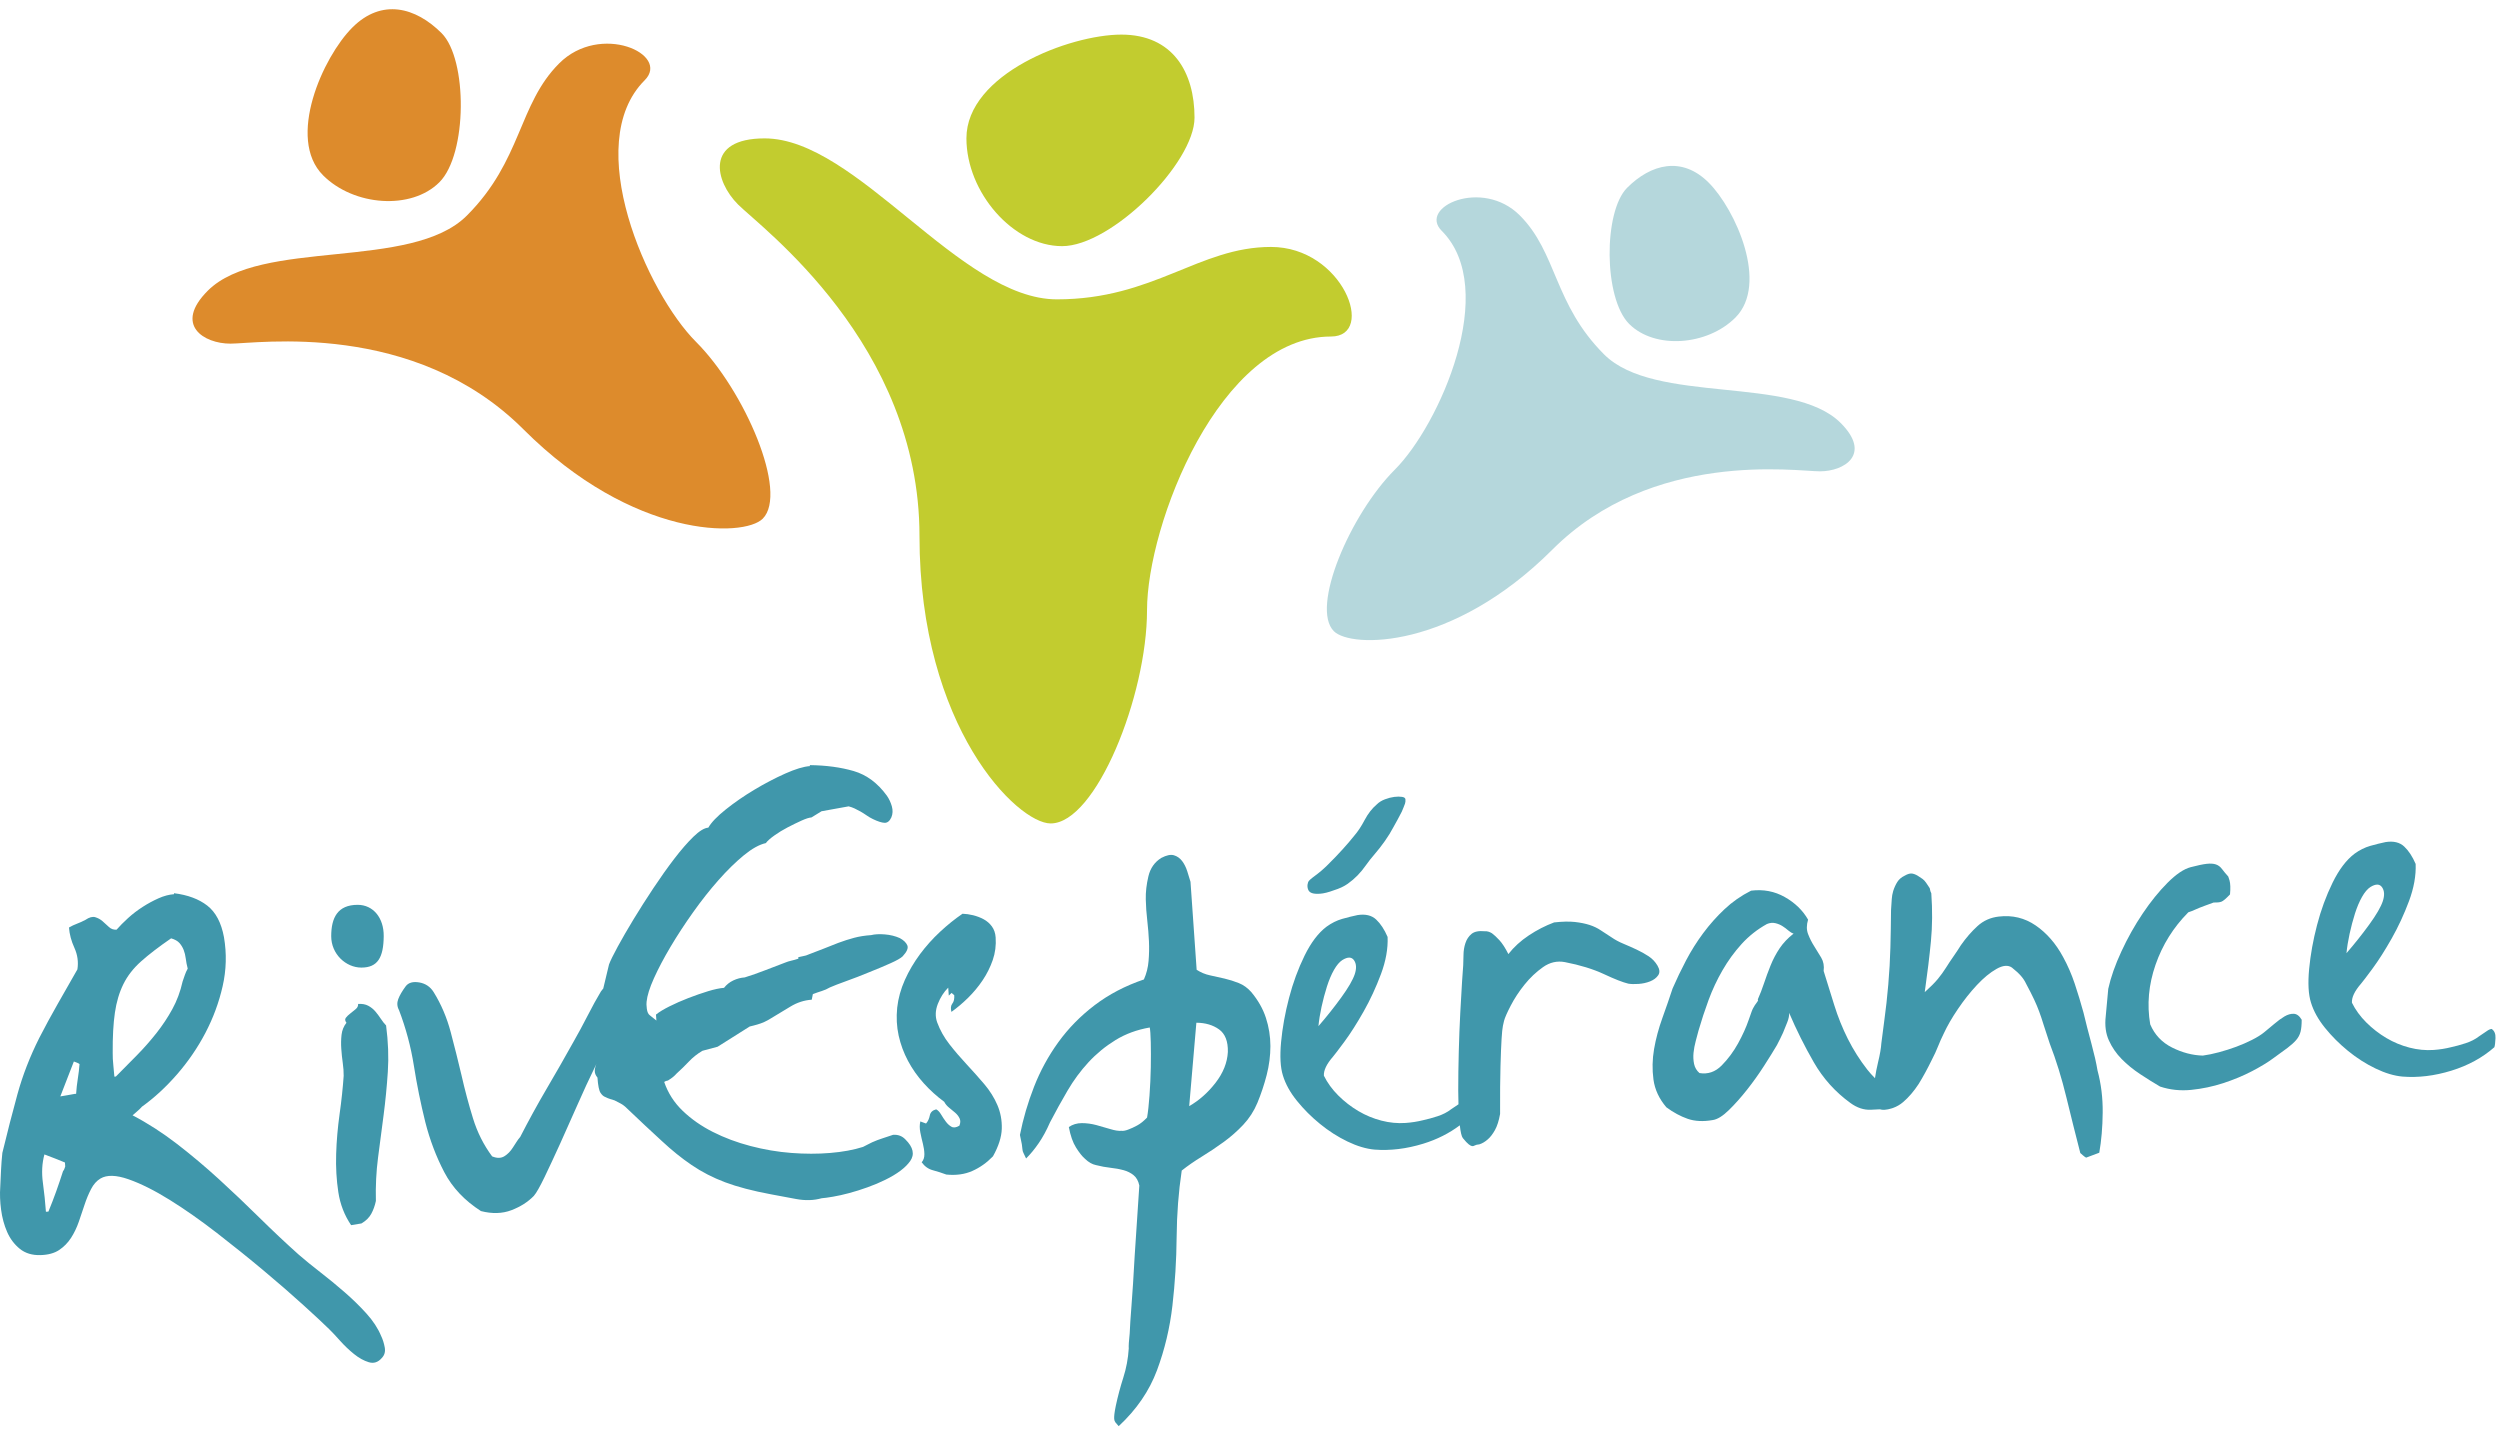
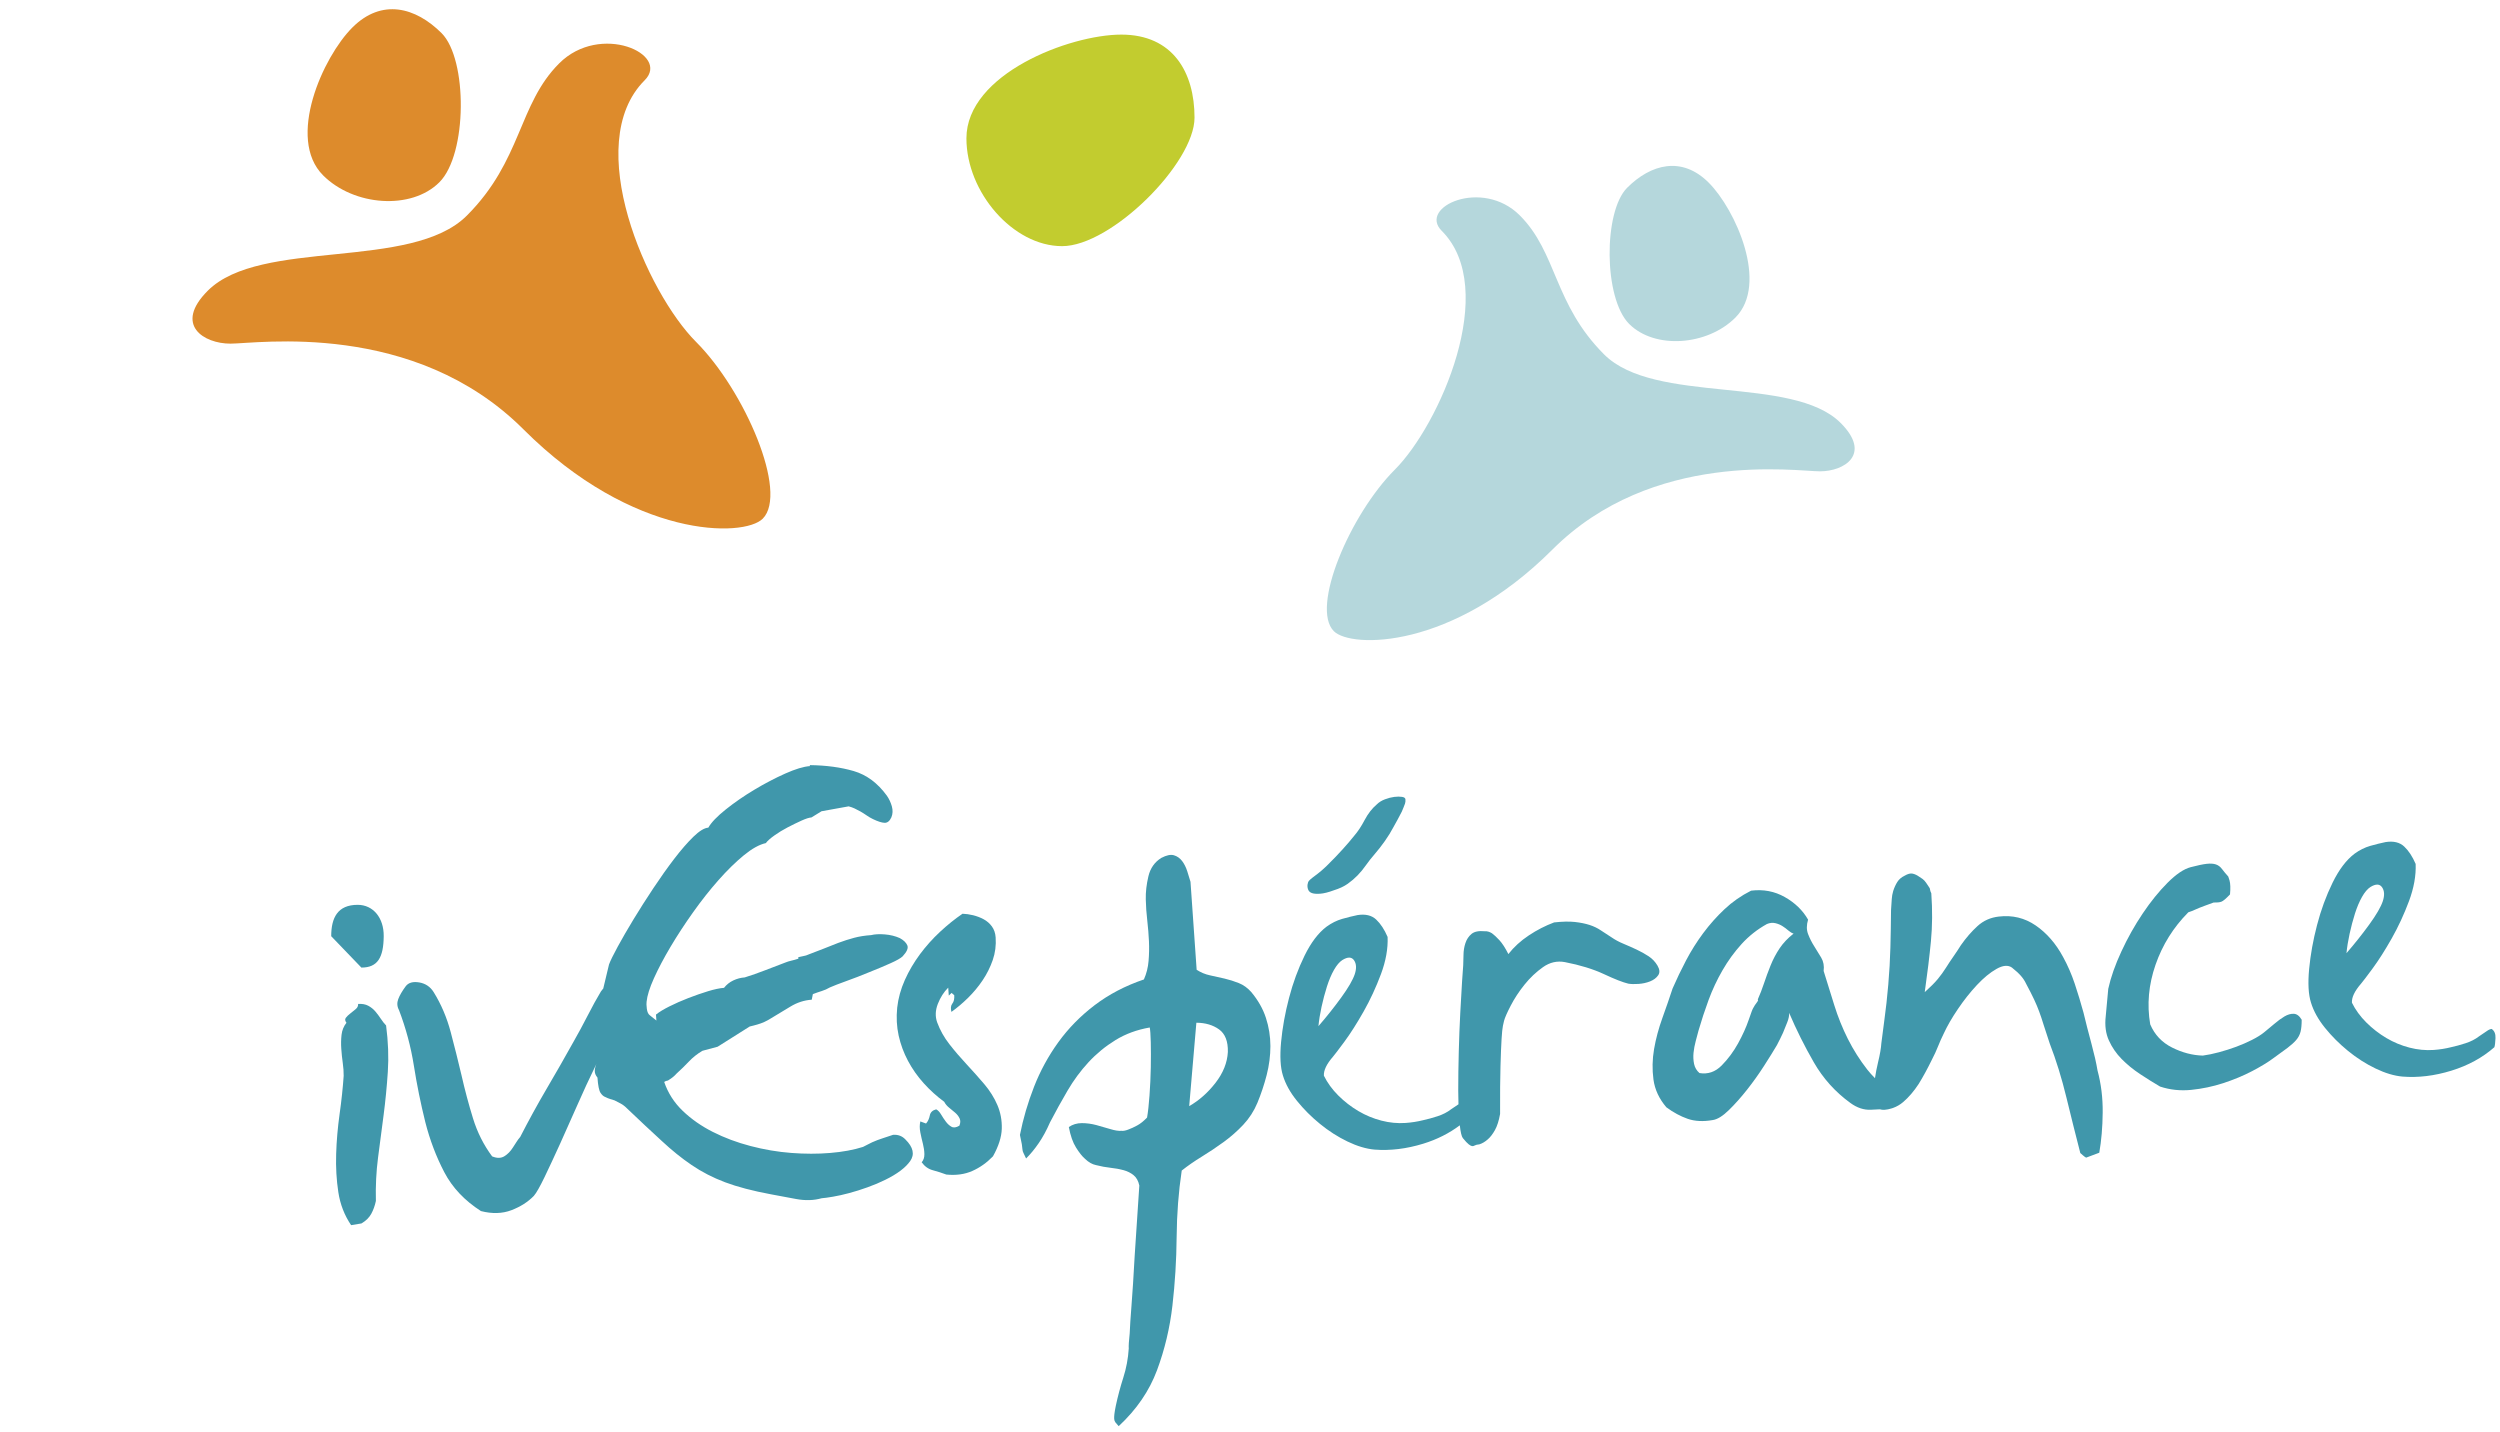
<svg xmlns="http://www.w3.org/2000/svg" width="220px" height="126px" viewBox="0 0 220 126" version="1.1">
  <title>Logo</title>
  <desc>Created with Sketch.</desc>
  <defs />
  <g id="Page-1" stroke="none" stroke-width="1" fill="none" fill-rule="evenodd">
    <g id="Team-Copy" transform="translate(-70, -50)">
      <g id="Logo" transform="translate(70, 50)">
        <path d="M201.854,89.213 C201.589,89.202 201.316,89.28 201.035,89.446 C200.754,89.612 200.453,89.831 200.136,90.103 C199.818,90.375 199.52,90.622 199.243,90.845 C198.965,91.071 198.607,91.294 198.169,91.514 C197.731,91.736 197.269,91.936 196.783,92.117 C196.297,92.297 195.796,92.457 195.278,92.596 C194.761,92.734 194.285,92.834 193.85,92.892 C192.94,92.869 192.035,92.631 191.14,92.182 C190.244,91.732 189.604,91.052 189.219,90.142 C188.921,88.403 189.077,86.658 189.686,84.901 C190.296,83.145 191.258,81.605 192.572,80.282 C192.801,80.207 192.986,80.136 193.128,80.067 C193.27,79.999 193.413,79.937 193.555,79.884 C193.697,79.83 193.861,79.767 194.047,79.696 C194.232,79.624 194.482,79.534 194.797,79.423 C195.09,79.432 195.315,79.409 195.473,79.353 C195.63,79.299 195.886,79.083 196.241,78.707 C196.291,78.176 196.277,77.767 196.199,77.48 C196.16,77.336 196.122,77.222 196.087,77.136 C195.864,76.888 195.681,76.667 195.535,76.472 C195.389,76.277 195.212,76.142 195.002,76.07 C194.791,75.997 194.519,75.979 194.185,76.017 C193.85,76.055 193.381,76.154 192.778,76.312 C192.174,76.473 191.495,76.93 190.742,77.686 C189.989,78.442 189.261,79.342 188.558,80.388 C187.855,81.432 187.229,82.546 186.683,83.726 C186.135,84.907 185.749,86.004 185.527,87.015 L185.303,89.447 C185.212,90.245 185.305,90.949 185.583,91.56 C185.859,92.17 186.234,92.715 186.707,93.195 C187.18,93.675 187.716,94.113 188.315,94.511 C188.915,94.908 189.504,95.277 190.085,95.617 C190.954,95.908 191.87,96.004 192.83,95.909 C193.789,95.812 194.728,95.615 195.645,95.317 C196.561,95.017 197.407,94.666 198.185,94.26 C198.961,93.853 199.587,93.473 200.06,93.118 C200.563,92.76 200.974,92.46 201.295,92.218 C201.614,91.976 201.869,91.746 202.059,91.528 C202.248,91.31 202.378,91.066 202.447,90.797 C202.516,90.53 202.55,90.175 202.549,89.736 C202.35,89.399 202.118,89.225 201.854,89.213" id="Fill-1" fill="#4097AB" />
        <path d="M115.445,78.589 C115.609,78.65 115.852,78.671 116.173,78.647 C116.494,78.625 116.897,78.525 117.384,78.343 C117.87,78.193 118.274,78.003 118.597,77.775 C118.917,77.548 119.207,77.3 119.467,77.033 C119.726,76.766 119.969,76.471 120.196,76.147 C120.422,75.824 120.684,75.492 120.983,75.148 C121.281,74.804 121.577,74.424 121.87,74.009 C122.162,73.593 122.412,73.188 122.62,72.792 C122.88,72.334 123.127,71.877 123.359,71.422 C123.41,71.301 123.458,71.18 123.509,71.06 C123.559,70.939 123.603,70.826 123.64,70.721 C123.676,70.617 123.689,70.491 123.679,70.345 C123.671,70.229 123.571,70.154 123.377,70.124 C123.184,70.093 122.959,70.095 122.697,70.127 C122.436,70.161 122.161,70.231 121.877,70.339 C121.591,70.447 121.352,70.595 121.161,70.785 C120.746,71.136 120.39,71.593 120.092,72.155 C119.794,72.719 119.496,73.172 119.198,73.514 C118.902,73.887 118.557,74.292 118.162,74.729 C117.769,75.168 117.284,75.67 116.708,76.238 C116.406,76.522 116.156,76.737 115.963,76.882 C115.768,77.028 115.608,77.149 115.483,77.246 C115.358,77.343 115.26,77.43 115.193,77.507 C115.125,77.586 115.082,77.698 115.063,77.846 C115.044,77.995 115.062,78.139 115.117,78.282 C115.169,78.426 115.279,78.528 115.445,78.589" id="Fill-3" fill="#4097AB" />
-         <path d="M10.196,94.735 L10.065,94.745 C10.043,94.424 10.01,94.083 9.971,93.719 C9.931,93.355 9.913,92.997 9.918,92.646 C9.908,91.24 9.972,90.064 10.111,89.116 C10.249,88.169 10.498,87.332 10.858,86.603 C11.217,85.875 11.734,85.21 12.411,84.605 C13.085,84.002 13.968,83.325 15.058,82.574 C15.388,82.669 15.63,82.806 15.791,82.984 C15.949,83.164 16.073,83.368 16.163,83.596 C16.251,83.825 16.313,84.076 16.347,84.352 C16.381,84.628 16.438,84.925 16.519,85.24 C16.415,85.424 16.332,85.606 16.272,85.786 C16.211,85.965 16.144,86.161 16.07,86.37 C15.87,87.263 15.567,88.075 15.164,88.807 C14.762,89.539 14.298,90.238 13.773,90.904 C13.248,91.571 12.679,92.218 12.063,92.847 C11.448,93.476 10.825,94.106 10.196,94.735 M6.847,94.925 C6.776,95.37 6.727,95.813 6.699,96.255 L6.567,96.264 C6.365,96.308 6.163,96.343 5.96,96.373 C5.756,96.402 5.54,96.439 5.308,96.484 C5.507,95.971 5.705,95.46 5.904,94.947 C6.102,94.436 6.301,93.924 6.5,93.412 C6.56,93.437 6.643,93.467 6.748,93.505 C6.853,93.541 6.937,93.587 6.999,93.64 C6.969,94.053 6.919,94.482 6.847,94.925 M5.548,103.059 C5.356,103.658 5.156,104.251 4.948,104.836 C4.739,105.422 4.51,106.016 4.26,106.62 L4.041,106.635 C3.984,105.82 3.895,104.968 3.775,104.083 C3.653,103.198 3.698,102.367 3.908,101.59 C4.239,101.715 4.548,101.832 4.834,101.944 C5.119,102.055 5.413,102.175 5.715,102.3 L5.74,102.65 C5.693,102.828 5.63,102.965 5.548,103.059 M33.546,117.58 C33.264,116.896 32.829,116.231 32.242,115.584 C31.655,114.936 31.011,114.307 30.308,113.698 C29.606,113.087 28.899,112.507 28.187,111.956 C27.475,111.405 26.838,110.886 26.276,110.398 C25.152,109.393 24.007,108.316 22.842,107.167 C21.678,106.017 20.494,104.892 19.288,103.789 C18.084,102.688 16.846,101.646 15.577,100.666 C14.306,99.686 13.002,98.846 11.665,98.148 C11.803,98.022 11.941,97.903 12.079,97.79 C12.217,97.677 12.355,97.544 12.491,97.388 C13.579,96.608 14.611,95.657 15.587,94.534 C16.563,93.411 17.394,92.196 18.079,90.889 C18.763,89.581 19.269,88.212 19.593,86.784 C19.918,85.354 19.956,83.917 19.709,82.469 C19.473,81.196 18.984,80.272 18.24,79.693 C17.497,79.116 16.519,78.752 15.308,78.602 L15.315,78.689 C14.877,78.72 14.423,78.84 13.955,79.049 C13.486,79.257 13.02,79.509 12.558,79.805 C12.095,80.102 11.664,80.432 11.264,80.796 C10.865,81.161 10.53,81.5 10.259,81.811 C9.997,81.83 9.771,81.751 9.583,81.573 C9.395,81.396 9.207,81.225 9.02,81.063 C8.833,80.9 8.62,80.784 8.381,80.713 C8.141,80.642 7.853,80.72 7.518,80.949 C7.264,81.084 7.015,81.196 6.773,81.287 C6.53,81.377 6.295,81.489 6.071,81.621 C6.112,82.204 6.27,82.802 6.548,83.411 C6.825,84.022 6.913,84.653 6.812,85.305 C6.238,86.311 5.663,87.318 5.09,88.325 C4.516,89.332 3.97,90.337 3.455,91.34 C2.632,92.98 1.994,94.628 1.537,96.286 C1.081,97.944 0.639,99.666 0.207,101.455 C0.155,101.957 0.117,102.457 0.092,102.957 C0.069,103.457 0.045,103.956 0.022,104.457 C-0.023,105.074 0.001,105.739 0.096,106.451 C0.189,107.162 0.367,107.815 0.628,108.413 C0.889,109.009 1.26,109.503 1.742,109.895 C2.224,110.285 2.83,110.471 3.56,110.449 C4.233,110.431 4.78,110.282 5.199,110.005 C5.619,109.725 5.968,109.371 6.246,108.943 C6.524,108.513 6.754,108.035 6.937,107.509 C7.119,106.986 7.289,106.482 7.446,106.002 C7.603,105.523 7.791,105.069 8.011,104.644 C8.229,104.219 8.508,103.906 8.846,103.707 C9.409,103.375 10.231,103.398 11.311,103.776 C12.393,104.156 13.599,104.76 14.932,105.588 C16.265,106.418 17.651,107.391 19.091,108.505 C20.53,109.621 21.905,110.726 23.212,111.821 C24.52,112.917 25.689,113.932 26.72,114.871 C27.754,115.81 28.506,116.51 28.977,116.976 C29.229,117.222 29.546,117.558 29.927,117.987 C30.309,118.414 30.715,118.802 31.151,119.153 C31.586,119.504 32.021,119.745 32.454,119.875 C32.888,120.006 33.268,119.884 33.593,119.51 C33.839,119.258 33.927,118.943 33.857,118.568 C33.787,118.193 33.683,117.862 33.546,117.58" id="Fill-5" fill="#4097AB" />
        <path d="M206.49,83.879 C206.541,83.348 206.633,82.779 206.766,82.169 C206.899,81.559 207.056,80.969 207.235,80.4 C207.416,79.831 207.623,79.339 207.858,78.927 C208.092,78.516 208.335,78.228 208.588,78.063 C209.065,77.767 209.41,77.773 209.621,78.079 C209.834,78.386 209.855,78.795 209.686,79.304 C209.516,79.816 209.117,80.503 208.49,81.366 C207.861,82.231 207.195,83.068 206.49,83.879 M219.26,90.545 C219.173,90.551 219.073,90.588 218.96,90.654 C218.764,90.784 218.499,90.964 218.163,91.193 C217.83,91.451 217.433,91.655 216.976,91.803 C216.517,91.952 216.086,92.07 215.682,92.157 C215.192,92.28 214.686,92.359 214.161,92.396 C213.462,92.445 212.753,92.377 212.037,92.192 C211.321,92.008 210.641,91.726 210,91.346 C209.359,90.966 208.77,90.509 208.234,89.976 C207.699,89.442 207.278,88.864 206.971,88.24 C206.939,87.774 207.207,87.212 207.776,86.558 C207.911,86.401 208.246,85.961 208.782,85.235 C209.317,84.51 209.878,83.628 210.465,82.591 C211.051,81.554 211.56,80.456 211.992,79.297 C212.423,78.14 212.618,77.05 212.577,76.026 C212.296,75.373 211.96,74.861 211.569,74.494 C211.176,74.125 210.633,73.995 209.938,74.102 C209.504,74.191 209.05,74.304 208.576,74.439 C208.102,74.575 207.642,74.805 207.196,75.129 C206.473,75.678 205.83,76.528 205.266,77.681 C204.701,78.834 204.246,80.074 203.901,81.401 C203.554,82.729 203.321,84.021 203.204,85.274 C203.086,86.527 203.14,87.512 203.366,88.228 C203.594,88.975 204.004,89.714 204.598,90.45 C205.191,91.184 205.869,91.862 206.63,92.483 C207.39,93.104 208.196,93.618 209.045,94.027 C209.893,94.436 210.687,94.674 211.424,94.74 C212.808,94.849 214.239,94.675 215.716,94.221 C217.193,93.765 218.455,93.077 219.505,92.154 C219.553,92.004 219.586,91.738 219.603,91.356 C219.62,90.974 219.506,90.703 219.26,90.545" id="Fill-7" fill="#4097AB" />
-         <path d="M31.802,85.148 C33.239,85.148 33.75,84.26 33.767,82.387 C33.784,80.765 32.836,79.625 31.477,79.625 C29.705,79.625 29.147,80.765 29.147,82.387 C29.147,83.965 30.443,85.148 31.802,85.148" id="Fill-10" fill="#4097AB" />
+         <path d="M31.802,85.148 C33.239,85.148 33.75,84.26 33.767,82.387 C33.784,80.765 32.836,79.625 31.477,79.625 C29.705,79.625 29.147,80.765 29.147,82.387 " id="Fill-10" fill="#4097AB" />
        <path d="M86.608,95.393 C86.112,94.812 85.596,94.233 85.058,93.654 C84.519,93.077 84.017,92.492 83.55,91.893 C83.083,91.296 82.723,90.654 82.471,89.969 C82.288,89.455 82.307,88.912 82.531,88.339 C82.755,87.767 83.06,87.292 83.444,86.913 L83.493,87.613 L83.74,87.376 L83.974,87.579 C83.996,87.9 83.94,88.146 83.806,88.315 C83.67,88.486 83.644,88.731 83.725,89.047 C84.226,88.689 84.718,88.274 85.198,87.801 C85.677,87.328 86.103,86.815 86.474,86.262 C86.845,85.709 87.141,85.117 87.361,84.485 C87.58,83.855 87.666,83.19 87.617,82.49 C87.591,82.112 87.479,81.79 87.285,81.524 C87.092,81.261 86.849,81.05 86.56,80.894 C86.271,80.739 85.962,80.622 85.635,80.541 C85.306,80.462 84.996,80.418 84.702,80.409 C84.032,80.866 83.372,81.396 82.726,81.998 C82.078,82.599 81.491,83.256 80.961,83.967 C80.433,84.678 79.988,85.433 79.628,86.235 C79.269,87.037 79.044,87.851 78.953,88.677 C78.867,89.534 78.91,90.35 79.081,91.13 C79.254,91.908 79.528,92.651 79.904,93.357 C80.28,94.063 80.741,94.72 81.288,95.325 C81.835,95.932 82.436,96.476 83.092,96.958 C83.193,97.155 83.338,97.329 83.523,97.476 C83.709,97.624 83.887,97.774 84.059,97.921 C84.231,98.072 84.36,98.238 84.446,98.422 C84.532,98.607 84.525,98.82 84.425,99.062 C84.144,99.228 83.911,99.258 83.729,99.154 C83.545,99.05 83.381,98.9 83.236,98.705 C83.09,98.51 82.949,98.3 82.816,98.075 C82.682,97.85 82.538,97.699 82.384,97.622 C82.062,97.703 81.875,97.884 81.821,98.167 C81.767,98.45 81.656,98.684 81.491,98.87 L80.989,98.686 C80.92,98.984 80.92,99.306 80.989,99.653 C81.058,100 81.133,100.332 81.215,100.648 C81.296,100.965 81.34,101.269 81.346,101.561 C81.351,101.855 81.272,102.095 81.107,102.282 C81.37,102.644 81.698,102.877 82.091,102.981 C82.484,103.086 82.879,103.212 83.276,103.36 C84.131,103.447 84.892,103.342 85.56,103.046 C86.228,102.752 86.835,102.321 87.382,101.755 C87.876,100.87 88.135,100.061 88.157,99.327 C88.178,98.594 88.049,97.899 87.77,97.245 C87.489,96.591 87.102,95.974 86.608,95.393" id="Fill-12" fill="#4097AB" />
        <path d="M156.606,83.453 C156.288,83.931 156.023,84.433 155.812,84.959 C155.599,85.488 155.407,86.007 155.239,86.515 C155.068,87.026 154.883,87.507 154.681,87.961 C154.742,87.986 154.711,88.076 154.59,88.232 C154.468,88.387 154.37,88.54 154.292,88.691 C154.238,88.754 154.102,89.108 153.884,89.753 C153.664,90.399 153.353,91.086 152.951,91.818 C152.547,92.548 152.066,93.197 151.505,93.764 C150.943,94.331 150.294,94.552 149.553,94.429 C149.303,94.211 149.145,93.944 149.079,93.626 C149.013,93.309 148.997,92.98 149.031,92.641 C149.066,92.301 149.131,91.96 149.223,91.617 C149.317,91.274 149.398,90.967 149.467,90.699 C149.726,89.802 150.023,88.903 150.355,88 C150.688,87.098 151.094,86.227 151.579,85.388 C152.061,84.549 152.623,83.776 153.262,83.072 C153.901,82.369 154.644,81.782 155.49,81.313 C155.746,81.207 155.993,81.183 156.233,81.239 C156.47,81.296 156.682,81.383 156.865,81.503 C157.05,81.621 157.219,81.748 157.375,81.884 C157.532,82.02 157.684,82.111 157.835,82.159 C157.334,82.547 156.926,82.978 156.606,83.453 M184.041,91.821 C183.783,90.872 183.551,89.966 183.345,89.101 C183.109,88.239 182.852,87.393 182.575,86.562 C182.297,85.733 181.957,84.951 181.553,84.216 C180.914,83.03 180.109,82.106 179.141,81.441 C178.171,80.777 177.09,80.515 175.899,80.657 C175.173,80.738 174.547,81.015 174.024,81.491 C173.501,81.968 173.013,82.529 172.559,83.176 C172.349,83.513 172.131,83.843 171.904,84.167 C171.677,84.49 171.459,84.82 171.248,85.157 C171.036,85.495 170.796,85.826 170.527,86.153 C170.256,86.48 169.873,86.865 169.377,87.309 C169.612,85.652 169.794,84.16 169.921,82.832 C170.049,81.507 170.059,80.099 169.955,78.612 C169.886,78.47 169.85,78.362 169.845,78.29 C169.841,78.218 169.821,78.16 169.789,78.118 C169.757,78.077 169.724,78.028 169.69,77.971 C169.657,77.916 169.592,77.818 169.494,77.677 C169.398,77.538 169.293,77.427 169.186,77.348 C169.077,77.267 168.978,77.202 168.886,77.149 C168.701,77.015 168.511,76.926 168.318,76.881 C168.124,76.836 167.887,76.897 167.606,77.063 C167.322,77.2 167.109,77.383 166.964,77.613 C166.819,77.843 166.697,78.108 166.602,78.407 C166.531,78.647 166.488,78.884 166.475,79.119 C166.463,79.354 166.441,79.678 166.411,80.09 C166.402,81.205 166.383,82.297 166.355,83.369 C166.328,84.44 166.265,85.535 166.168,86.654 C166.07,87.775 165.959,88.794 165.831,89.711 C165.705,90.628 165.615,91.322 165.56,91.795 C165.532,92.236 165.433,92.808 165.263,93.508 C165.149,93.97 165.067,94.427 164.998,94.88 C164.757,94.638 164.526,94.389 164.318,94.121 C163.658,93.274 163.09,92.376 162.613,91.427 C162.137,90.479 161.738,89.489 161.417,88.457 C161.095,87.425 160.784,86.421 160.48,85.445 C160.538,85.002 160.467,84.613 160.268,84.275 C160.068,83.937 159.862,83.6 159.647,83.263 C159.432,82.927 159.255,82.573 159.113,82.202 C158.968,81.831 158.968,81.407 159.111,80.928 C158.643,80.111 157.96,79.448 157.06,78.94 C156.16,78.431 155.172,78.245 154.098,78.378 C153.221,78.82 152.439,79.366 151.753,80.014 C151.064,80.662 150.44,81.366 149.878,82.123 C149.316,82.88 148.815,83.676 148.375,84.514 C147.935,85.35 147.539,86.176 147.186,86.99 C146.92,87.801 146.622,88.664 146.291,89.581 C145.96,90.498 145.716,91.408 145.559,92.313 C145.402,93.217 145.386,94.112 145.504,94.997 C145.625,95.883 146.004,96.697 146.643,97.444 C147.261,97.899 147.885,98.236 148.515,98.455 C149.147,98.675 149.881,98.712 150.72,98.565 C151.126,98.508 151.597,98.218 152.132,97.697 C152.667,97.176 153.203,96.575 153.741,95.893 C154.28,95.211 154.779,94.509 155.242,93.788 C155.705,93.068 156.08,92.463 156.368,91.973 C156.574,91.58 156.754,91.215 156.907,90.881 C157.031,90.58 157.157,90.271 157.281,89.955 C157.405,89.638 157.46,89.364 157.443,89.13 C158.074,90.609 158.798,92.061 159.615,93.482 C160.433,94.905 161.504,96.096 162.832,97.059 C163.418,97.487 164.017,97.686 164.631,97.658 C164.921,97.645 165.183,97.632 165.428,97.618 C165.547,97.654 165.678,97.675 165.838,97.664 C166.047,97.649 166.245,97.606 166.438,97.547 C166.491,97.537 166.535,97.517 166.582,97.501 C166.903,97.386 167.205,97.216 167.482,96.978 C167.966,96.563 168.42,96.034 168.843,95.389 C169.238,94.746 169.628,94.031 170.012,93.242 C170.219,92.847 170.397,92.461 170.545,92.084 C170.695,91.707 170.86,91.337 171.04,90.973 C171.345,90.307 171.762,89.582 172.294,88.797 C172.825,88.012 173.383,87.308 173.97,86.681 C174.556,86.054 175.129,85.582 175.694,85.264 C176.257,84.946 176.708,84.908 177.049,85.147 C177.39,85.416 177.655,85.662 177.847,85.882 C178.038,86.104 178.186,86.328 178.289,86.554 C178.593,87.119 178.83,87.587 179.002,87.955 C179.174,88.324 179.324,88.679 179.45,89.022 C179.577,89.365 179.706,89.752 179.838,90.182 C179.971,90.612 180.15,91.156 180.371,91.814 C180.944,93.297 181.436,94.889 181.847,96.589 C182.26,98.287 182.666,99.914 183.067,101.469 L183.162,101.55 L183.301,101.673 C183.426,101.78 183.518,101.847 183.58,101.872 L184.736,101.44 C184.924,100.373 185.024,99.193 185.037,97.903 C185.05,96.613 184.898,95.38 184.581,94.2 C184.477,93.563 184.296,92.77 184.041,91.821" id="Fill-14" fill="#4097AB" />
        <path d="M33.517,89.658 C33.37,89.434 33.208,89.218 33.033,89.01 C32.857,88.802 32.648,88.635 32.404,88.505 C32.16,88.376 31.864,88.322 31.515,88.347 C31.527,88.522 31.456,88.674 31.304,88.801 C31.152,88.929 30.993,89.058 30.826,89.187 C30.659,89.315 30.528,89.442 30.435,89.566 C30.341,89.689 30.359,89.835 30.488,90.001 C30.246,90.311 30.101,90.665 30.056,91.064 C30.011,91.462 30.004,91.874 30.033,92.296 C30.062,92.719 30.106,93.133 30.163,93.539 C30.221,93.946 30.247,94.324 30.243,94.677 C30.17,95.736 30.051,96.858 29.884,98.041 C29.719,99.225 29.617,100.396 29.582,101.555 C29.545,102.716 29.609,103.833 29.772,104.904 C29.935,105.977 30.311,106.947 30.898,107.814 L31.81,107.663 C32.205,107.43 32.492,107.146 32.674,106.81 C32.856,106.476 32.99,106.101 33.078,105.684 C33.045,104.368 33.109,103.089 33.271,101.847 C33.433,100.605 33.596,99.364 33.758,98.122 C33.92,96.879 34.043,95.612 34.129,94.317 C34.214,93.023 34.163,91.664 33.976,90.241 C33.817,90.076 33.665,89.882 33.517,89.658" id="Fill-16" fill="#4097AB" />
        <path d="M106.967,95.288 C106.296,96.154 105.524,96.839 104.65,97.339 L105.28,90 C106.071,90.004 106.736,90.199 107.276,90.586 C107.814,90.974 108.074,91.636 108.052,92.575 C108,93.516 107.639,94.421 106.967,95.288 M110.101,87.289 C109.781,86.932 109.419,86.671 109.013,86.51 C108.606,86.347 108.186,86.216 107.755,86.114 C107.322,86.012 106.899,85.918 106.482,85.83 C106.065,85.742 105.673,85.579 105.305,85.34 L104.764,77.6 C104.687,77.342 104.592,77.034 104.48,76.675 C104.366,76.317 104.212,76.012 104.02,75.762 C103.827,75.512 103.588,75.347 103.303,75.263 C103.02,75.18 102.652,75.257 102.199,75.494 C101.609,75.858 101.23,76.396 101.06,77.112 C100.891,77.827 100.813,78.506 100.829,79.149 C100.843,79.764 100.886,80.384 100.96,81.008 C101.031,81.633 101.081,82.237 101.108,82.822 C101.134,83.405 101.124,83.984 101.075,84.559 C101.029,85.134 100.891,85.679 100.663,86.192 C99.032,86.746 97.591,87.499 96.337,88.45 C95.086,89.402 94.02,90.488 93.139,91.706 C92.257,92.926 91.543,94.235 90.996,95.635 C90.449,97.035 90.035,98.449 89.754,99.875 C89.839,100.25 89.895,100.524 89.922,100.698 C89.948,100.872 89.967,101.018 89.974,101.134 C89.982,101.251 90.011,101.359 90.063,101.458 C90.114,101.557 90.191,101.719 90.296,101.946 C90.679,101.567 91.05,101.118 91.409,100.594 C91.767,100.072 92.099,99.463 92.401,98.767 C92.892,97.825 93.406,96.894 93.942,95.979 C94.478,95.062 95.095,94.228 95.789,93.476 C96.484,92.725 97.273,92.076 98.158,91.531 C99.042,90.985 100.05,90.615 101.178,90.419 C101.221,90.622 101.251,91.05 101.268,91.709 C101.284,92.367 101.285,93.107 101.27,93.928 C101.254,94.749 101.216,95.573 101.157,96.397 C101.097,97.222 101.026,97.871 100.941,98.346 C100.641,98.659 100.351,98.892 100.067,99.043 C99.784,99.195 99.543,99.307 99.342,99.38 C99.088,99.486 98.87,99.531 98.695,99.513 C98.432,99.532 98.106,99.482 97.716,99.362 C97.328,99.243 96.916,99.126 96.483,99.008 C96.051,98.892 95.62,98.835 95.196,98.835 C94.773,98.836 94.392,98.95 94.057,99.178 C94.197,99.931 94.407,100.531 94.688,100.98 C94.968,101.428 95.232,101.763 95.483,101.978 C95.796,102.28 96.116,102.462 96.443,102.528 C96.892,102.642 97.321,102.722 97.734,102.766 C98.148,102.811 98.527,102.879 98.869,102.973 C99.213,103.066 99.509,103.214 99.757,103.417 C100.006,103.619 100.175,103.922 100.261,104.326 L99.855,110.462 C99.752,112.344 99.657,113.822 99.571,114.898 C99.486,115.973 99.434,116.789 99.413,117.349 C99.342,117.997 99.313,118.439 99.33,118.674 C99.273,119.556 99.114,120.408 98.85,121.233 C98.586,122.057 98.366,122.885 98.189,123.718 C98.124,124.044 98.082,124.29 98.065,124.452 C98.047,124.614 98.042,124.753 98.05,124.87 C98.058,124.986 98.094,125.087 98.158,125.171 C98.223,125.254 98.319,125.364 98.445,125.502 C100.015,124.045 101.136,122.406 101.816,120.585 C102.493,118.766 102.947,116.866 103.174,114.888 C103.402,112.909 103.526,110.901 103.544,108.865 C103.562,106.825 103.712,104.875 103.992,103.01 C104.519,102.592 105.105,102.184 105.752,101.788 C106.398,101.392 107.036,100.967 107.661,100.512 C108.289,100.058 108.87,99.548 109.402,98.985 C109.933,98.419 110.349,97.775 110.651,97.051 C110.976,96.267 111.248,95.449 111.468,94.599 C111.686,93.749 111.794,92.9 111.796,92.05 C111.793,91.2 111.662,90.374 111.4,89.572 C111.14,88.771 110.704,88.009 110.101,87.289" id="Fill-18" fill="#4097AB" />
        <path d="M78.593,99.864 C78.277,99.974 77.971,100.077 77.669,100.17 C77.368,100.265 77.061,100.383 76.75,100.521 C76.607,100.59 76.474,100.658 76.346,100.724 C76.219,100.793 76.085,100.861 75.943,100.929 C75.111,101.193 74.149,101.369 73.058,101.46 C71.966,101.552 70.823,101.55 69.629,101.458 C68.437,101.367 67.243,101.164 66.05,100.851 C64.856,100.539 63.75,100.126 62.733,99.611 C61.715,99.097 60.83,98.477 60.076,97.753 C59.323,97.03 58.78,96.182 58.449,95.209 C58.56,95.142 58.646,95.107 58.705,95.103 C58.762,95.099 58.805,95.081 58.833,95.05 C59.114,94.883 59.349,94.692 59.539,94.473 C59.925,94.124 60.288,93.769 60.63,93.408 C60.971,93.048 61.365,92.735 61.816,92.469 L63.153,92.111 L65.974,90.332 C66.117,90.293 66.238,90.263 66.341,90.241 C66.441,90.219 66.549,90.189 66.665,90.151 C67.066,90.037 67.449,89.863 67.814,89.632 C68.377,89.3 68.953,88.952 69.543,88.588 C70.133,88.225 70.763,88.02 71.434,87.973 L71.531,87.482 C71.815,87.374 72.081,87.283 72.324,87.207 C72.568,87.131 72.803,87.027 73.028,86.894 C73.34,86.756 73.825,86.568 74.483,86.331 C75.14,86.096 75.81,85.837 76.493,85.553 C77.206,85.269 77.833,85.006 78.372,84.763 C78.911,84.521 79.264,84.321 79.429,84.162 C79.809,83.754 79.948,83.43 79.843,83.188 C79.739,82.947 79.52,82.735 79.184,82.553 C78.791,82.376 78.351,82.267 77.865,82.227 C77.379,82.189 76.978,82.209 76.66,82.29 C76.107,82.328 75.607,82.408 75.161,82.527 C74.715,82.645 74.249,82.796 73.765,82.975 C73.338,83.152 72.91,83.321 72.482,83.482 C72.053,83.645 71.611,83.814 71.155,83.993 C71.013,84.062 70.862,84.109 70.703,84.134 C70.544,84.16 70.392,84.193 70.249,84.232 L70.258,84.363 C70.029,84.439 69.82,84.497 69.633,84.539 C69.445,84.582 69.266,84.638 69.096,84.708 C68.524,84.925 67.94,85.148 67.342,85.38 C66.742,85.613 66.142,85.824 65.539,86.012 C65.189,86.036 64.851,86.126 64.525,86.281 C64.199,86.435 63.93,86.652 63.714,86.93 C63.335,86.957 62.866,87.056 62.307,87.227 C61.747,87.398 61.168,87.6 60.569,87.831 C59.97,88.064 59.416,88.308 58.907,88.563 C58.397,88.818 58.003,89.059 57.726,89.283 L57.763,89.807 L57.205,89.362 C57.05,89.258 56.956,89.058 56.921,88.768 C56.886,88.478 56.879,88.273 56.9,88.154 C56.951,87.623 57.166,86.934 57.546,86.087 C57.927,85.241 58.413,84.321 59.002,83.327 C59.592,82.334 60.252,81.321 60.987,80.288 C61.72,79.255 62.467,78.31 63.227,77.451 C63.986,76.592 64.728,75.866 65.448,75.273 C66.168,74.682 66.816,74.32 67.394,74.193 C67.527,74.008 67.775,73.785 68.138,73.526 C68.5,73.266 68.895,73.026 69.318,72.806 C69.742,72.585 70.146,72.389 70.529,72.215 C70.913,72.042 71.206,71.948 71.41,71.934 L72.295,71.39 L74.682,70.959 C74.861,71.005 75.033,71.066 75.2,71.142 C75.366,71.218 75.541,71.309 75.724,71.413 C75.907,71.518 76.083,71.63 76.254,71.749 C76.422,71.869 76.614,71.981 76.826,72.083 C77.251,72.288 77.587,72.396 77.837,72.408 C78.087,72.419 78.289,72.259 78.441,71.926 C78.566,71.625 78.579,71.301 78.483,70.957 C78.385,70.612 78.239,70.3 78.044,70.02 C77.233,68.906 76.26,68.183 75.124,67.852 C73.987,67.521 72.7,67.348 71.265,67.331 L71.27,67.417 C70.716,67.456 69.992,67.676 69.098,68.075 C68.202,68.475 67.298,68.948 66.384,69.496 C65.47,70.043 64.632,70.622 63.869,71.231 C63.106,71.841 62.593,72.375 62.333,72.833 C61.983,72.857 61.547,73.123 61.026,73.627 C60.505,74.133 59.942,74.781 59.338,75.569 C58.734,76.358 58.12,77.222 57.498,78.159 C56.875,79.096 56.294,80.009 55.755,80.895 C55.216,81.783 54.754,82.585 54.363,83.301 C53.974,84.016 53.717,84.539 53.594,84.869 L53.085,86.996 C53.072,87.011 53.055,87.024 53.043,87.04 C52.964,87.148 52.908,87.217 52.882,87.248 C52.515,87.86 52.124,88.569 51.713,89.374 C51.3,90.179 50.885,90.948 50.467,91.68 C49.687,93.082 48.897,94.464 48.098,95.822 C47.3,97.182 46.527,98.592 45.779,100.05 C45.644,100.206 45.529,100.36 45.438,100.513 C45.346,100.666 45.247,100.819 45.141,100.973 C44.929,101.31 44.678,101.57 44.382,101.751 C44.087,101.933 43.729,101.937 43.306,101.76 C42.562,100.758 42,99.641 41.622,98.407 C41.242,97.174 40.904,95.909 40.61,94.61 C40.318,93.371 40.002,92.111 39.664,90.832 C39.325,89.552 38.826,88.378 38.165,87.311 C37.868,86.834 37.444,86.549 36.897,86.454 C36.348,86.361 35.953,86.47 35.711,86.779 C35.39,87.213 35.167,87.594 35.044,87.925 C34.921,88.256 34.943,88.576 35.111,88.887 C35.721,90.485 36.158,92.117 36.421,93.783 C36.684,95.45 37.019,97.103 37.426,98.744 C37.83,100.327 38.388,101.797 39.098,103.154 C39.807,104.511 40.883,105.65 42.324,106.575 C43.309,106.828 44.201,106.802 45,106.499 C45.799,106.193 46.458,105.774 46.977,105.24 C47.194,104.99 47.507,104.441 47.917,103.592 C48.326,102.743 48.784,101.759 49.293,100.639 C49.799,99.52 50.313,98.37 50.831,97.191 C51.348,96.013 51.839,94.953 52.3,94.012 C52.365,93.874 52.428,93.742 52.491,93.606 C52.392,93.846 52.34,94.061 52.339,94.252 C52.338,94.443 52.417,94.636 52.577,94.828 C52.626,95.528 52.716,95.977 52.847,96.171 C52.977,96.368 53.119,96.489 53.269,96.538 C53.42,96.615 53.555,96.671 53.676,96.707 C53.795,96.742 53.93,96.785 54.08,96.833 C54.231,96.91 54.406,97.001 54.604,97.104 C54.802,97.208 54.996,97.355 55.184,97.547 C55.75,98.092 56.283,98.597 56.784,99.061 C57.285,99.524 57.771,99.973 58.241,100.409 C58.68,100.817 59.116,101.198 59.551,101.548 C59.985,101.898 60.418,102.22 60.849,102.512 C61.741,103.123 62.729,103.633 63.812,104.041 C64.896,104.447 66.238,104.8 67.841,105.098 C68.524,105.226 69.266,105.365 70.067,105.514 C70.868,105.663 71.614,105.641 72.304,105.446 C72.536,105.429 72.87,105.384 73.304,105.309 C73.739,105.236 74.215,105.128 74.733,104.99 C75.25,104.852 75.788,104.682 76.345,104.481 C76.902,104.282 77.422,104.062 77.903,103.824 C78.95,103.311 79.681,102.761 80.095,102.177 C80.507,101.591 80.369,100.956 79.676,100.272 C79.391,99.97 79.03,99.834 78.593,99.864" id="Fill-21" fill="#4097AB" />
        <path d="M116.022,90.303 C116.073,89.773 116.165,89.203 116.298,88.593 C116.432,87.983 116.587,87.393 116.768,86.824 C116.949,86.256 117.155,85.764 117.39,85.352 C117.625,84.941 117.868,84.653 118.121,84.488 C118.598,84.192 118.942,84.197 119.154,84.503 C119.366,84.811 119.387,85.22 119.219,85.729 C119.048,86.24 118.649,86.927 118.022,87.79 C117.393,88.656 116.727,89.493 116.022,90.303 M145.919,85.827 C146.079,85.596 146.059,85.313 145.86,84.975 C145.661,84.637 145.399,84.363 145.077,84.15 C144.755,83.938 144.404,83.744 144.026,83.565 C143.647,83.386 143.261,83.217 142.869,83.052 C142.477,82.89 142.125,82.702 141.818,82.488 C141.481,82.278 141.167,82.072 140.875,81.873 C140.583,81.674 140.25,81.515 139.875,81.393 C139.5,81.274 139.07,81.187 138.583,81.133 C138.094,81.08 137.487,81.092 136.761,81.173 C135.991,81.461 135.249,81.842 134.534,82.317 C133.821,82.791 133.221,83.339 132.737,83.959 C132.465,83.422 132.203,83.015 131.949,82.739 C131.694,82.465 131.476,82.26 131.29,82.126 C131.076,81.995 130.867,81.936 130.663,81.95 C130.133,81.899 129.742,81.979 129.493,82.186 C129.244,82.395 129.065,82.663 128.957,82.993 C128.847,83.323 128.791,83.671 128.788,84.037 C128.784,84.404 128.775,84.705 128.763,84.94 C128.746,85.116 128.713,85.587 128.663,86.353 C128.615,87.118 128.562,88.037 128.505,89.11 C128.449,90.184 128.403,91.33 128.372,92.548 C128.34,93.766 128.324,94.909 128.325,95.979 C128.326,96.404 128.334,96.8 128.346,97.178 C128.167,97.297 127.959,97.438 127.695,97.617 C127.363,97.875 126.965,98.078 126.508,98.228 C126.05,98.377 125.618,98.495 125.215,98.582 C124.724,98.704 124.218,98.782 123.693,98.82 C122.993,98.868 122.286,98.802 121.569,98.617 C120.854,98.432 120.174,98.151 119.532,97.77 C118.891,97.39 118.302,96.934 117.766,96.4 C117.231,95.866 116.811,95.287 116.503,94.664 C116.471,94.199 116.738,93.636 117.308,92.982 C117.444,92.826 117.778,92.385 118.315,91.659 C118.849,90.933 119.41,90.051 119.997,89.015 C120.583,87.979 121.092,86.88 121.524,85.722 C121.956,84.565 122.151,83.475 122.109,82.451 C121.828,81.797 121.493,81.286 121.101,80.918 C120.708,80.549 120.165,80.419 119.469,80.526 C119.037,80.616 118.582,80.728 118.109,80.863 C117.635,81 117.174,81.229 116.729,81.553 C116.005,82.102 115.362,82.953 114.798,84.105 C114.234,85.258 113.779,86.498 113.433,87.826 C113.086,89.154 112.853,90.445 112.736,91.698 C112.619,92.952 112.673,93.937 112.899,94.653 C113.127,95.399 113.537,96.139 114.132,96.874 C114.724,97.609 115.401,98.286 116.163,98.906 C116.924,99.528 117.729,100.043 118.577,100.452 C119.426,100.861 120.22,101.098 120.957,101.165 C122.34,101.272 123.772,101.099 125.249,100.644 C126.47,100.268 127.536,99.724 128.463,99.028 C128.529,99.622 128.616,100.003 128.727,100.147 C128.951,100.424 129.126,100.609 129.25,100.704 C129.373,100.798 129.473,100.849 129.546,100.859 C129.619,100.869 129.7,100.848 129.784,100.799 C129.869,100.748 129.998,100.718 130.173,100.705 C130.431,100.628 130.685,100.478 130.933,100.257 C131.154,100.065 131.362,99.794 131.557,99.444 C131.752,99.093 131.902,98.622 132.008,98.028 C132.001,96.271 132.013,94.872 132.043,93.829 C132.072,92.788 132.105,91.986 132.139,91.427 C132.173,90.868 132.212,90.486 132.256,90.276 C132.301,90.068 132.334,89.919 132.357,89.83 C132.426,89.562 132.622,89.115 132.945,88.493 C133.267,87.87 133.67,87.255 134.156,86.649 C134.641,86.045 135.184,85.531 135.784,85.108 C136.383,84.685 137.025,84.537 137.709,84.666 C139.044,84.924 140.19,85.276 141.144,85.721 C142.098,86.168 142.813,86.448 143.289,86.561 C143.527,86.603 143.828,86.61 144.193,86.585 C144.557,86.56 144.894,86.485 145.209,86.361 C145.522,86.236 145.76,86.058 145.919,85.827" id="Fill-23" fill="#4097AB" />
        <g id="P" transform="translate(16, 0)">
-           <path d="M51.286,12.178 C46.009,12.178 46.904,15.952 48.949,17.996 C50.994,20.042 64.915,30.269 64.915,47.164 C64.915,64.059 73.553,72.463 76.457,72.463 C80.444,72.463 84.938,61.211 84.938,53.706 C84.938,46.2 91.3,29.614 101.127,29.614 C105.136,29.614 102.178,21.731 95.844,21.731 C89.509,21.731 85.531,26.343 77.007,26.343 C68.483,26.343 59.404,12.178 51.286,12.178" id="Fill-25" fill="#C2CC2F" />
          <path d="M69.045,12.178 C69.045,16.907 73.138,21.661 77.467,21.661 C81.796,21.661 89.118,14.356 89.118,10.354 C89.118,6.354 87.209,3.045 82.676,3.045 C78.143,3.045 69.045,6.501 69.045,12.178" id="Fill-27" fill="#C2CC2F" />
          <path d="M2.286,25.581 C-0.729,28.596 1.939,30.241 4.276,30.241 C6.613,30.241 20.413,28.131 30.067,37.785 C39.721,47.439 49.459,47.306 51.119,45.646 C53.397,43.368 49.536,34.369 45.247,30.08 C40.958,25.792 35.115,12.679 40.731,7.063 C43.022,4.772 36.827,1.958 33.207,5.578 C29.587,9.198 29.949,14.107 25.078,18.977 C20.207,23.848 6.925,20.942 2.286,25.581" id="Fill-29" fill="#DD8B2C" />
          <path d="M12.434,15.432 C15.137,18.135 20.192,18.513 22.666,16.039 C25.14,13.565 25.149,5.207 22.863,2.92 C20.577,0.634 17.594,-0.166 15.005,2.424 C12.414,5.014 9.19,12.188 12.434,15.432" id="Fill-31" fill="#DD8B2C" />
          <path d="M145.979,37.221 C148.734,39.974 146.297,41.477 144.163,41.477 C142.028,41.477 129.425,39.55 120.608,48.367 C111.792,57.184 102.897,57.062 101.381,55.546 C99.3,53.466 102.828,45.248 106.744,41.33 C110.661,37.414 115.997,25.437 110.868,20.309 C108.776,18.217 114.434,15.646 117.74,18.953 C121.046,22.258 120.715,26.742 125.163,31.19 C129.612,35.638 141.742,32.984 145.979,37.221" id="Fill-34" fill="#B5D7DC" />
          <path d="M136.711,27.952 C134.243,30.421 129.626,30.766 127.366,28.507 C125.107,26.247 125.099,18.613 127.187,16.525 C129.275,14.437 131.998,13.707 134.364,16.072 C136.729,18.438 139.673,24.99 136.711,27.952" id="Fill-36" fill="#B5D7DC" />
        </g>
      </g>
    </g>
  </g>
</svg>